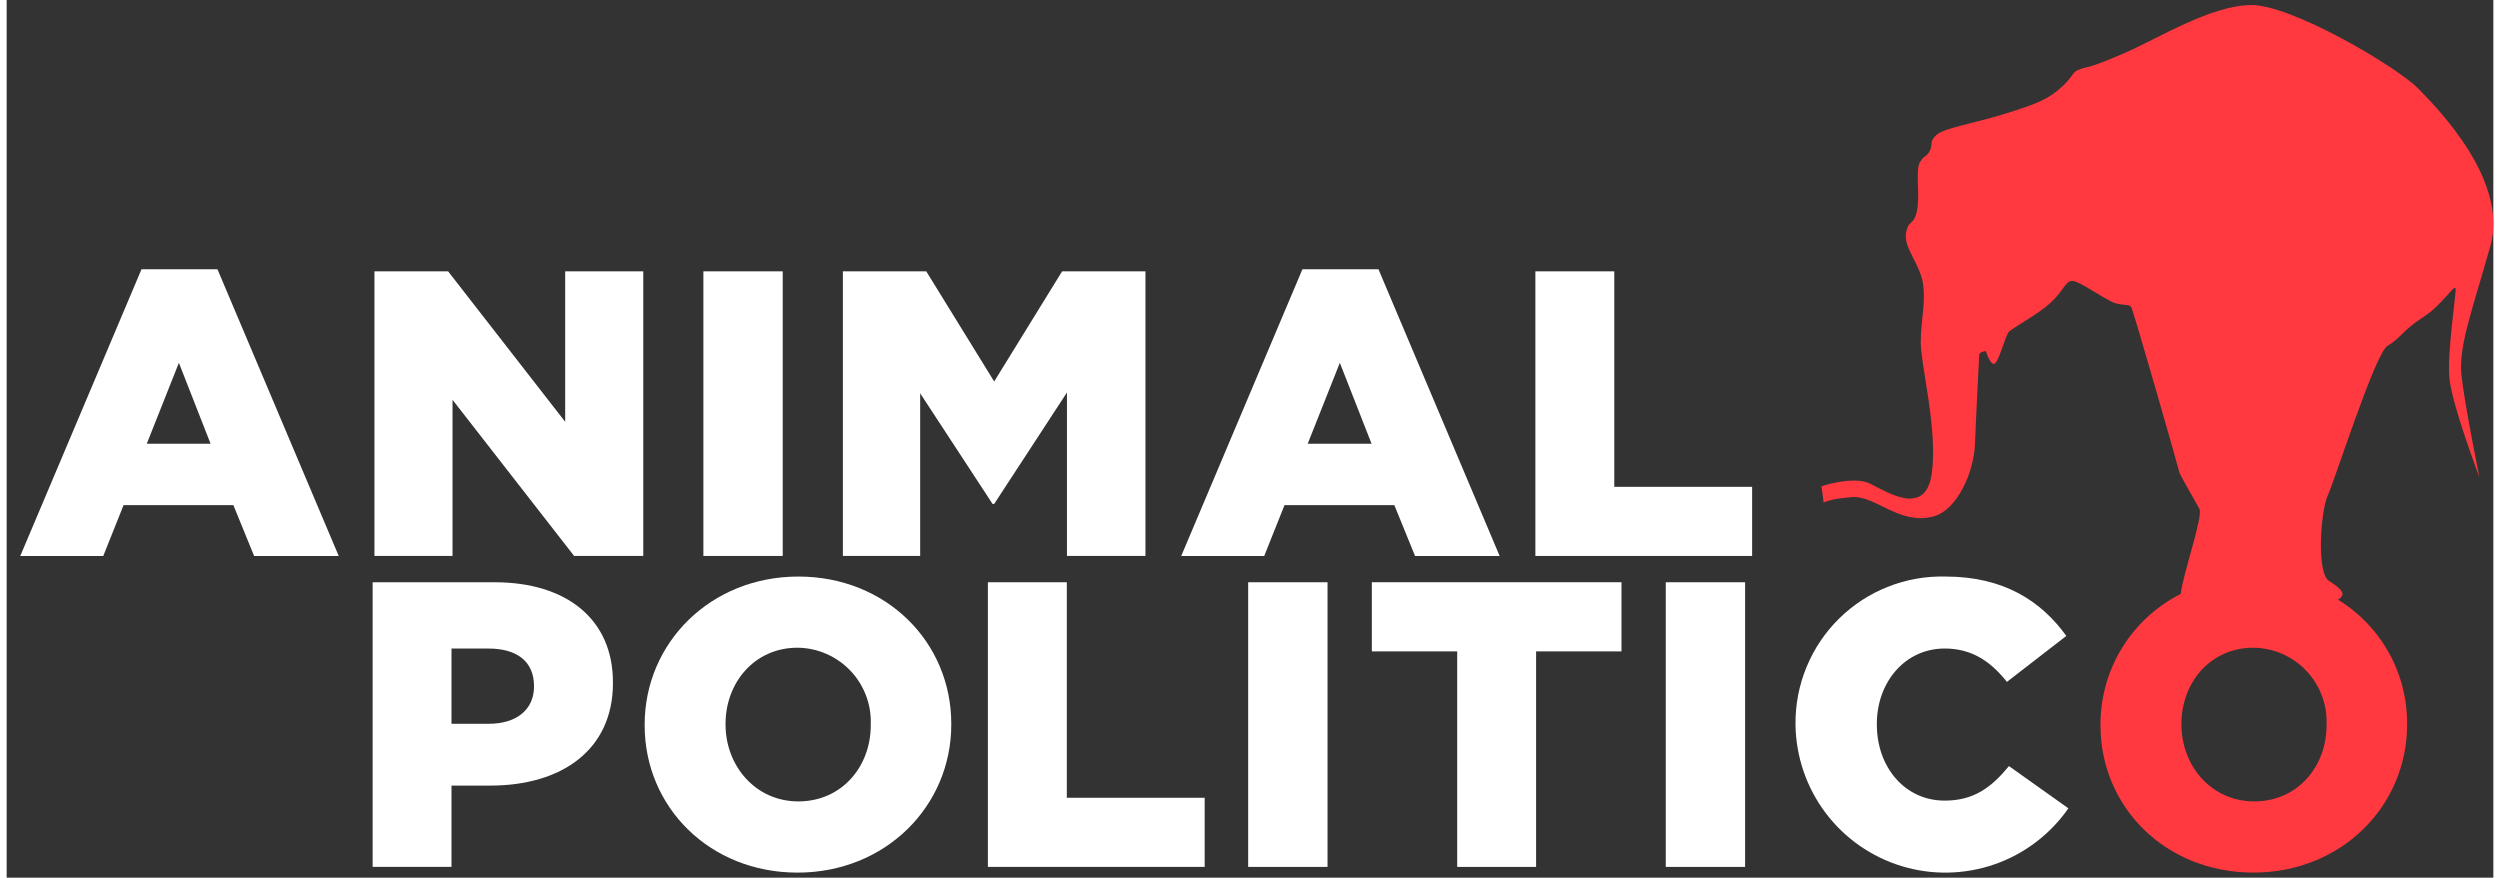
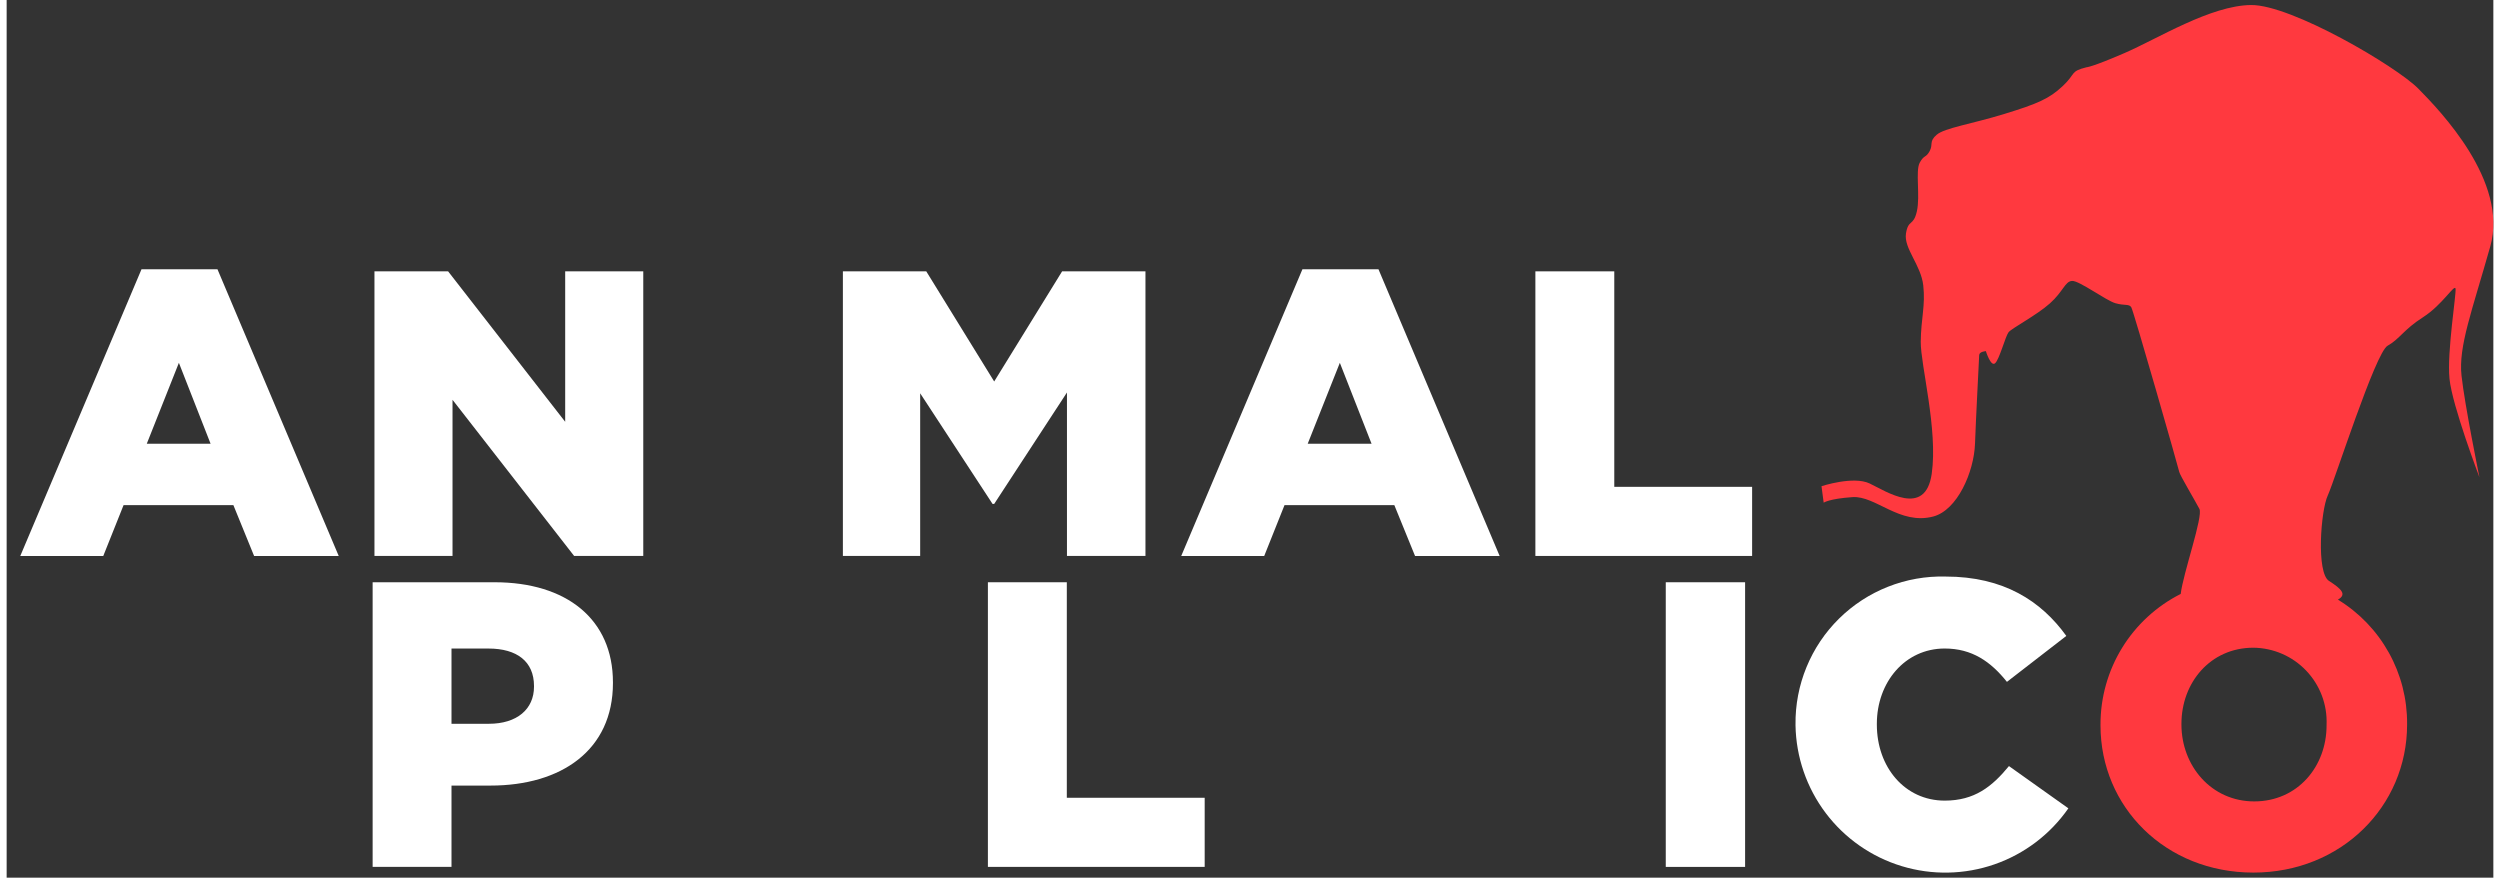
<svg xmlns="http://www.w3.org/2000/svg" width="188" height="66" viewBox="0 0 102 36" fill="none">
  <rect x="0" y="0" width="102" height="36" fill="#333333" stroke="none" />
  <path d="M95.159 29.721V29.754C95.159 31.438 93.975 32.872 92.192 32.872C90.423 32.872 89.206 31.405 89.206 29.721V29.688C89.206 28.003 90.389 26.568 92.157 26.568C92.563 26.572 92.964 26.658 93.336 26.819C93.708 26.981 94.044 27.216 94.324 27.51C94.604 27.804 94.822 28.151 94.966 28.531C95.109 28.91 95.175 29.315 95.159 29.721ZM98.921 3.635C98.025 2.727 93.719 0.19 92.06 0.206C90.4 0.224 88.231 1.589 86.869 2.177C85.507 2.766 85.313 2.759 85.313 2.759C84.624 2.931 84.889 3.013 84.334 3.532C83.781 4.05 83.31 4.253 81.954 4.67C80.597 5.088 79.494 5.246 79.167 5.527C78.84 5.809 79.033 5.913 78.877 6.201C78.72 6.488 78.652 6.339 78.47 6.675C78.288 7.011 78.497 8.042 78.353 8.672C78.209 9.301 78.001 8.977 77.906 9.583C77.814 10.19 78.523 10.873 78.616 11.706C78.71 12.539 78.521 13.069 78.513 14.02C78.505 14.971 79.221 17.607 78.964 19.428C78.707 21.249 77.085 20.145 76.412 19.829C75.741 19.514 74.442 19.943 74.442 19.943L74.531 20.619C74.531 20.619 74.757 20.457 75.711 20.391C76.665 20.325 77.646 21.55 79.027 21.186C80.011 20.927 80.698 19.365 80.739 18.195C80.771 17.239 80.905 14.712 80.91 14.566C80.915 14.419 81.184 14.403 81.184 14.403C81.184 14.403 81.382 15.045 81.557 14.904C81.734 14.764 81.985 13.796 82.113 13.63C82.24 13.464 83.259 12.937 83.813 12.443C84.365 11.949 84.429 11.537 84.722 11.523C85.016 11.508 86.109 12.326 86.497 12.437C86.883 12.548 87.057 12.455 87.15 12.605C87.242 12.755 89.096 19.235 89.116 19.357C89.136 19.479 89.76 20.526 89.943 20.874C90.104 21.179 89.275 23.512 89.176 24.362C88.185 24.862 87.352 25.628 86.771 26.575C86.19 27.521 85.884 28.61 85.886 29.721V29.754C85.886 33.105 88.554 35.792 92.157 35.792C95.76 35.792 98.462 33.072 98.462 29.721V29.688C98.468 28.666 98.21 27.661 97.712 26.769C97.215 25.877 96.496 25.128 95.624 24.596C95.995 24.389 95.783 24.163 95.258 23.828C94.734 23.493 94.918 20.945 95.209 20.321C95.497 19.696 97.164 14.457 97.661 14.182C98.158 13.906 98.318 13.521 99.116 13.012C99.913 12.502 100.407 11.641 100.449 11.837C100.49 12.033 100.092 14.435 100.201 15.536C100.311 16.638 101.43 19.58 101.43 19.58C101.43 19.58 100.824 16.607 100.694 15.407C100.563 14.208 101.125 12.762 101.875 10.104C102.623 7.446 99.817 4.544 98.921 3.635" fill="#FF393F" />
  <path d="M8.365 18.201L7.065 14.882L5.748 18.201H8.365ZM5.531 11.046H8.648L13.621 22.805H10.15L9.3 20.719H4.796L3.963 22.805H0.559L5.531 11.046Z" fill="white" />
  <path d="M15.087 11.13H18.108L22.91 17.301V11.13H26.113V22.804H23.277L18.289 16.399V22.804H15.087V11.13Z" fill="white" />
-   <path d="M31.833 11.13H28.579V22.804H31.833V11.13Z" fill="white" />
  <path d="M34.301 11.13H37.721L40.507 15.648L43.293 11.13H46.712V22.804H43.492V16.099L40.507 20.67H40.44L37.471 16.132V22.804H34.301V11.13Z" fill="white" />
  <path d="M55.986 18.201L54.685 14.882L53.367 18.201H55.986ZM53.15 11.046H56.27L61.24 22.805H57.77L56.92 20.719H52.416L51.583 22.805H48.179L53.15 11.046Z" fill="white" />
  <path d="M62.706 11.13H65.942V19.969H71.596V22.804H62.706V11.13Z" fill="white" />
  <path d="M19.782 29.688C20.933 29.688 21.631 29.087 21.631 28.169V28.136C21.631 27.135 20.933 26.602 19.765 26.602H18.247V29.688H19.782ZM15.012 23.883H20.015C22.968 23.883 24.869 25.401 24.869 27.987V28.019C24.869 30.771 22.75 32.223 19.848 32.223H18.247V35.558H15.012V23.883Z" fill="white" />
-   <path d="M35.444 29.754V29.721C35.46 29.315 35.394 28.91 35.25 28.53C35.107 28.151 34.889 27.803 34.608 27.509C34.328 27.216 33.992 26.981 33.62 26.819C33.247 26.657 32.846 26.572 32.44 26.568C30.672 26.568 29.488 28.003 29.488 29.688V29.721C29.488 31.405 30.707 32.872 32.475 32.872C34.26 32.872 35.444 31.438 35.444 29.754H35.444ZM26.17 29.754V29.721C26.17 26.368 28.872 23.649 32.475 23.649C36.076 23.649 38.747 26.335 38.747 29.688V29.721C38.747 33.073 36.044 35.793 32.44 35.793C28.837 35.793 26.17 33.106 26.17 29.754" fill="white" />
  <path d="M40.249 23.883H43.486V32.723H49.141V35.558H40.249V23.883Z" fill="white" />
-   <path d="M54.18 23.883H50.925V35.559H54.18V23.883Z" fill="white" />
-   <path d="M59.499 26.719H55.998V23.882H66.238V26.719H62.735V35.559H59.499V26.719Z" fill="white" />
  <path d="M71.308 23.883H68.054V35.559H71.308V23.883Z" fill="white" />
  <path d="M73.376 29.754V29.721C73.366 28.914 73.519 28.113 73.826 27.366C74.132 26.619 74.586 25.942 75.161 25.375C75.736 24.808 76.419 24.363 77.17 24.067C77.92 23.77 78.723 23.628 79.53 23.649C81.915 23.649 83.45 24.651 84.484 26.084L82.048 27.969C81.383 27.135 80.614 26.601 79.496 26.601C77.863 26.601 76.712 27.987 76.712 29.688V29.721C76.712 31.471 77.863 32.84 79.496 32.84C80.714 32.84 81.433 32.273 82.131 31.423L84.568 33.156C83.826 34.223 82.765 35.028 81.537 35.454C80.309 35.88 78.977 35.906 77.734 35.528C76.49 35.15 75.398 34.388 74.615 33.35C73.832 32.312 73.399 31.053 73.376 29.754" fill="white" />
</svg>